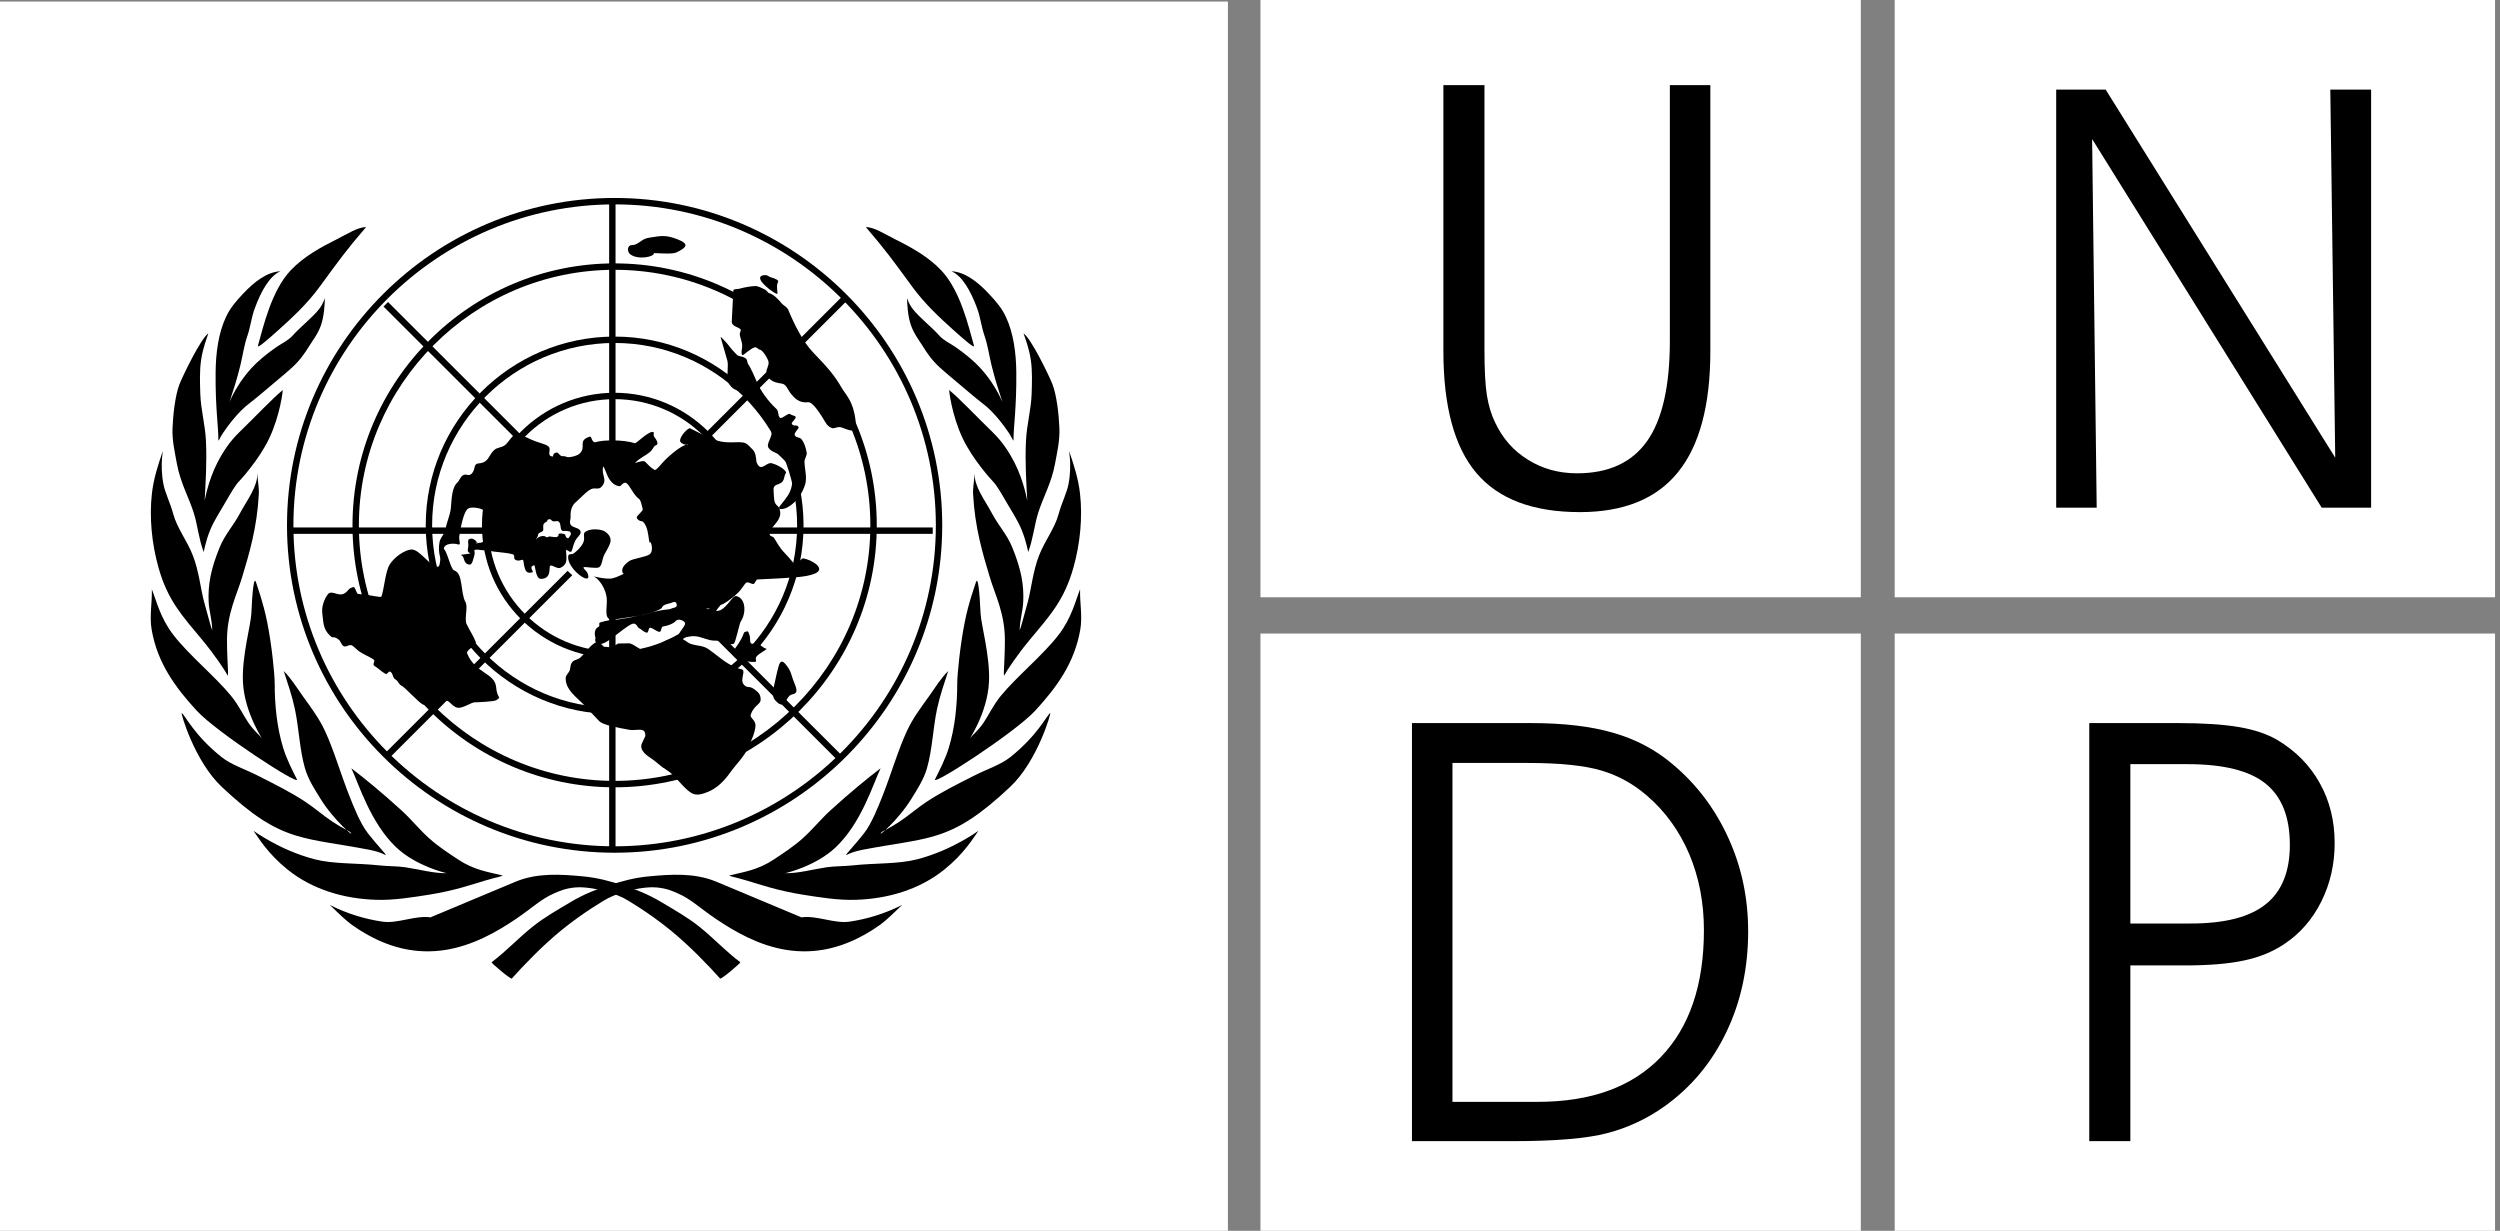
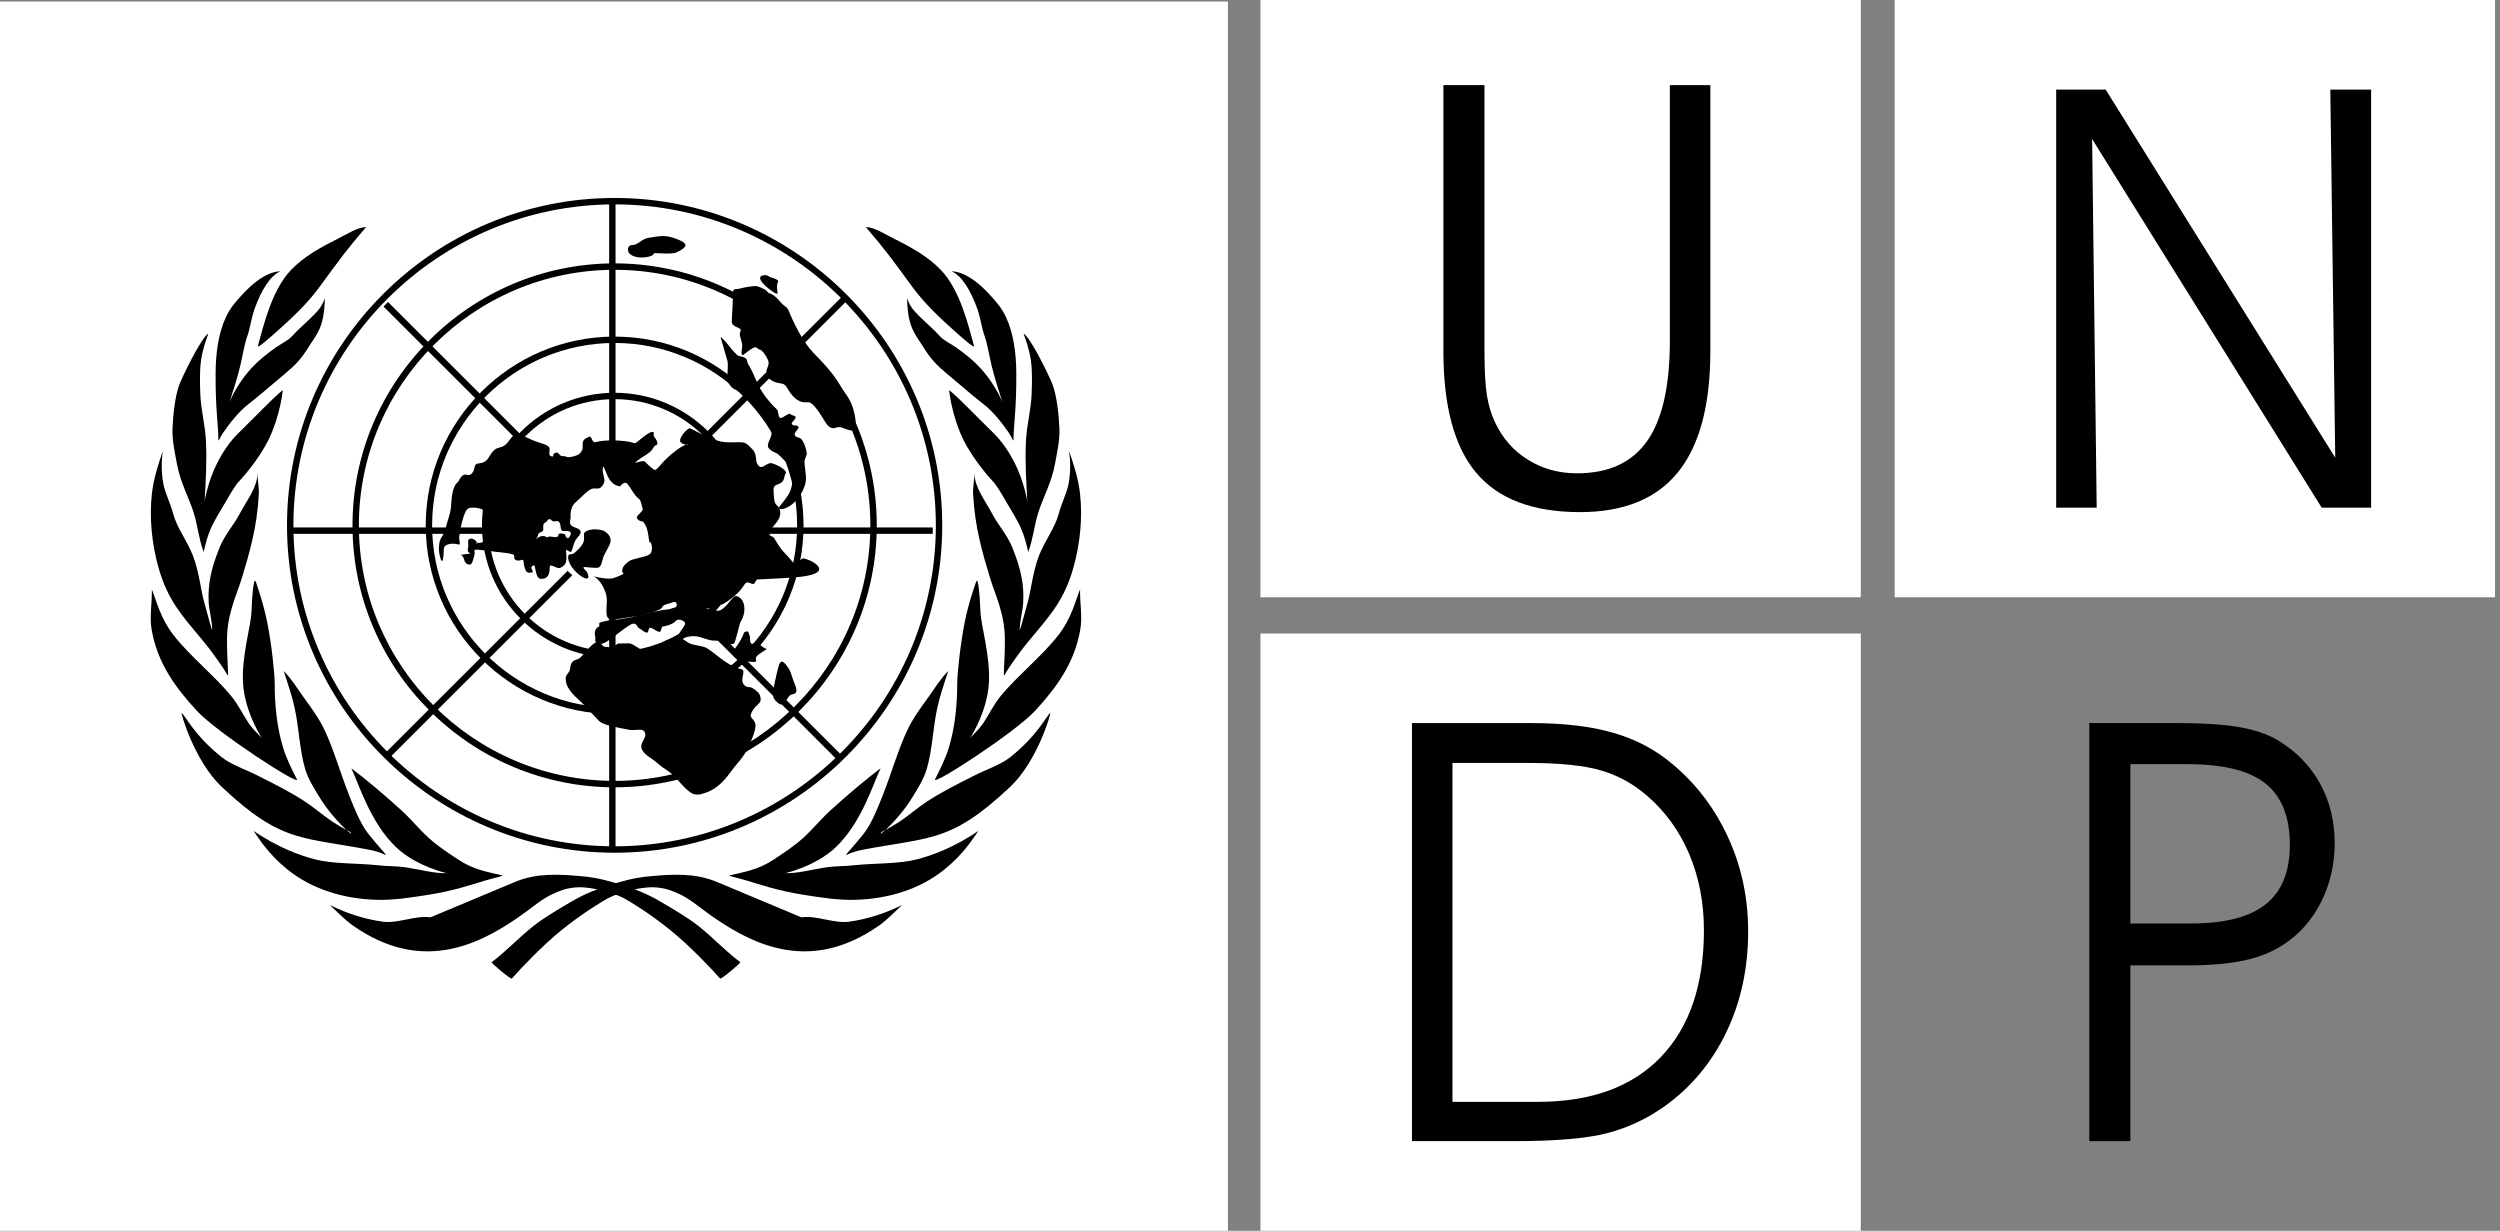
<svg xmlns="http://www.w3.org/2000/svg" width="65" height="32" viewBox="0 0 65 32" fill="none">
  <rect x="0" y="0" width="65" height="32" fill="#808080" stroke="none" />
  <path d="M31.926 0.04H0V32H31.926V0.04Z" fill="white" />
  <path fill-rule="evenodd" clip-rule="evenodd" d="M15.838 22.121V5.298H16.004V22.121H15.838Z" fill="black" />
  <path fill-rule="evenodd" clip-rule="evenodd" d="M9.971 19.624L21.913 7.692L22.03 7.809L10.089 19.742L9.971 19.624Z" fill="black" />
  <path fill-rule="evenodd" clip-rule="evenodd" d="M24.251 13.88H7.59V13.714H24.251V13.88Z" fill="black" />
  <path fill-rule="evenodd" clip-rule="evenodd" d="M21.752 19.742L9.971 7.97L10.089 7.852L21.869 19.624L21.752 19.742Z" fill="black" />
  <path fill-rule="evenodd" clip-rule="evenodd" d="M9.519 5.903C9.297 5.907 9.034 6.082 8.764 6.217C8.342 6.427 7.899 6.67 7.562 7.024C7.056 7.556 6.845 8.5 6.707 8.986C6.684 9.068 6.916 8.873 7.266 8.557C7.575 8.278 7.98 7.91 8.308 7.46C8.828 6.749 9.007 6.499 9.519 5.903Z" fill="black" />
  <path fill-rule="evenodd" clip-rule="evenodd" d="M7.295 7.052C7.024 7.164 6.794 7.543 6.615 8.042C6.544 8.238 6.501 8.535 6.437 8.717C6.345 8.977 6.309 9.257 6.248 9.506C6.162 9.858 6.059 10.169 5.974 10.431C5.921 10.593 6.069 10.089 6.534 9.575C6.699 9.393 6.938 9.196 7.178 9.03C7.332 8.923 7.495 8.852 7.605 8.729C7.803 8.506 8.116 8.262 8.29 8.045C8.425 7.876 8.449 7.71 8.447 7.769C8.439 7.921 8.432 8.204 8.345 8.457C8.268 8.68 8.115 8.876 8.044 8.99C7.832 9.334 7.692 9.479 7.431 9.699C6.996 10.065 6.624 10.384 6.49 10.483C6.205 10.693 5.935 11.053 5.79 11.27C5.708 11.392 5.678 11.507 5.678 11.43C5.678 11.086 5.597 10.593 5.606 9.687C5.61 9.17 5.68 8.662 5.875 8.243C5.981 8.016 6.115 7.856 6.314 7.643C6.601 7.335 6.939 7.069 7.295 7.052Z" fill="black" />
  <path fill-rule="evenodd" clip-rule="evenodd" d="M5.417 8.671C5.387 8.766 5.278 9.031 5.229 9.356C5.186 9.643 5.199 9.978 5.208 10.246C5.222 10.65 5.334 11.046 5.354 11.45C5.383 12.026 5.344 12.563 5.321 13.021C5.32 13.04 5.401 12.512 5.657 12.019C5.805 11.733 5.98 11.472 6.223 11.237C6.655 10.818 7.09 10.354 7.352 10.141C7.357 10.137 7.29 10.784 7 11.396C6.736 11.954 6.248 12.481 6.23 12.499C6.108 12.62 5.99 12.841 5.854 13.071C5.719 13.301 5.566 13.54 5.472 13.763C5.332 14.1 5.301 14.366 5.294 14.349C5.161 13.987 5.138 13.648 5.035 13.327C4.906 12.922 4.69 12.552 4.599 12.055C4.546 11.761 4.473 11.452 4.485 11.141C4.5 10.764 4.556 10.286 4.663 9.999C4.737 9.804 5.228 8.782 5.417 8.671Z" fill="black" />
  <path fill-rule="evenodd" clip-rule="evenodd" d="M6.695 12.295C6.695 12.493 6.739 12.673 6.729 12.852C6.683 13.716 6.483 14.382 6.297 15.001C6.153 15.48 5.902 15.949 5.902 16.644C5.902 17.253 5.961 17.654 5.907 17.542C5.863 17.451 5.586 17.032 5.264 16.644C4.732 16.006 4.359 15.607 4.12 14.754C3.944 14.128 3.88 13.447 3.95 12.83C3.994 12.435 4.118 12.066 4.224 11.754C4.262 11.645 4.147 12.032 4.247 12.578C4.289 12.808 4.427 13.075 4.503 13.36C4.607 13.741 4.863 14.052 5.017 14.449C5.171 14.846 5.221 15.329 5.302 15.631C5.433 16.127 5.52 16.424 5.518 16.372C5.511 16.104 5.435 15.872 5.425 15.651C5.405 15.2 5.48 14.797 5.713 14.227C5.849 13.896 6.067 13.669 6.232 13.358C6.431 12.986 6.695 12.667 6.695 12.295Z" fill="black" />
  <path fill-rule="evenodd" clip-rule="evenodd" d="M3.948 15.322C4.068 15.617 4.163 16.059 4.504 16.503C4.916 17.039 5.601 17.593 6.008 18.093C6.21 18.34 6.332 18.609 6.464 18.8C6.597 18.992 6.74 19.107 6.792 19.176C6.899 19.316 6.354 18.575 6.316 17.724C6.287 17.059 6.523 16.243 6.535 15.951C6.559 15.398 6.602 14.941 6.661 15.154C6.684 15.236 6.839 15.64 6.947 16.176C7.069 16.784 7.142 17.539 7.142 17.77C7.142 18.339 7.201 18.916 7.361 19.441C7.45 19.736 7.598 20.019 7.719 20.262C7.815 20.457 5.635 19.043 5.116 18.479C4.552 17.866 4.092 17.233 3.943 16.371C3.883 16.029 3.956 15.694 3.948 15.322Z" fill="black" />
  <path fill-rule="evenodd" clip-rule="evenodd" d="M7.377 17.446C7.581 17.651 7.72 17.886 7.867 18.091C8.093 18.405 8.292 18.669 8.445 18.995C8.683 19.503 8.845 20.09 9.09 20.709C9.199 20.984 9.368 21.41 9.56 21.658C9.808 21.979 10.055 22.224 10.03 22.231C10.016 22.235 9.91 22.153 9.597 22.093C8.8 21.94 8.232 21.886 7.721 21.733C7.084 21.543 6.539 21.187 5.761 20.454C5.054 19.788 4.688 18.511 4.725 18.539C4.823 18.611 5.051 19.119 5.762 19.685C6.015 19.887 6.373 19.999 6.71 20.17C7.172 20.404 7.559 20.597 7.942 20.849C8.172 21 8.395 21.198 8.647 21.366C8.9 21.535 9.088 21.611 9.109 21.638C9.26 21.817 8.68 21.336 8.324 20.754C8.189 20.533 8.015 20.27 7.932 19.985C7.789 19.495 7.774 18.943 7.668 18.439C7.591 18.078 7.478 17.763 7.377 17.446Z" fill="black" />
  <path fill-rule="evenodd" clip-rule="evenodd" d="M9.134 19.975C9.461 20.224 9.919 20.595 10.443 21.074C10.689 21.298 10.899 21.564 11.162 21.8C11.394 22.009 11.678 22.192 11.905 22.343C12.323 22.622 12.678 22.667 13.053 22.759C13.114 22.774 12.947 22.797 12.623 22.892C12.299 22.988 11.819 23.157 11.155 23.262C10.712 23.331 10.244 23.41 9.778 23.395C8.947 23.369 8.126 23.131 7.477 22.609C6.959 22.192 6.721 21.783 6.591 21.602C6.581 21.588 7.255 22.102 8.184 22.342C8.685 22.471 9.273 22.435 9.879 22.502C10.081 22.524 10.338 22.518 10.544 22.55C10.937 22.61 11.274 22.709 11.612 22.703C11.616 22.703 10.825 22.528 10.3 22.029C9.626 21.388 9.329 20.378 9.134 19.975Z" fill="black" />
  <path fill-rule="evenodd" clip-rule="evenodd" d="M8.577 23.531C8.803 23.744 8.972 23.923 9.188 24.073C10.945 25.297 12.405 24.577 13.423 23.887C13.849 23.598 14.068 23.374 14.408 23.227C14.562 23.161 14.689 23.099 14.963 23.073C15.283 23.043 15.85 23.168 16.218 23.351C16.298 23.392 16.866 23.726 17.419 24.175C17.94 24.597 18.44 25.126 18.722 25.441C18.75 25.473 19.266 25.032 19.249 25.019C18.875 24.74 18.557 24.393 18.176 24.089C17.879 23.852 17.525 23.652 17.209 23.463C16.823 23.232 16.506 23.118 16.18 23.014C15.873 22.916 15.557 22.823 15.165 22.786C14.579 22.731 13.968 22.689 13.403 22.925L11.192 23.851C10.798 23.793 10.338 24.021 9.944 23.963C9.497 23.897 9.05 23.766 8.577 23.531Z" fill="black" />
  <path fill-rule="evenodd" clip-rule="evenodd" d="M22.511 5.903C22.732 5.907 22.995 6.082 23.265 6.217C23.688 6.427 24.13 6.67 24.467 7.024C24.974 7.556 25.185 8.5 25.323 8.986C25.346 9.068 25.113 8.873 24.763 8.557C24.454 8.278 24.05 7.91 23.722 7.46C23.201 6.749 23.022 6.499 22.511 5.903Z" fill="black" />
  <path fill-rule="evenodd" clip-rule="evenodd" d="M24.735 7.052C25.006 7.164 25.235 7.543 25.415 8.042C25.485 8.238 25.528 8.535 25.593 8.717C25.684 8.977 25.72 9.257 25.782 9.506C25.868 9.858 25.971 10.169 26.056 10.431C26.108 10.593 25.961 10.089 25.495 9.575C25.331 9.393 25.091 9.196 24.852 9.03C24.698 8.923 24.535 8.852 24.425 8.729C24.227 8.506 23.914 8.262 23.74 8.045C23.605 7.876 23.581 7.71 23.583 7.769C23.59 7.921 23.598 8.204 23.685 8.457C23.762 8.68 23.915 8.876 23.985 8.99C24.197 9.334 24.338 9.479 24.599 9.699C25.034 10.065 25.406 10.384 25.54 10.483C25.825 10.693 26.095 11.053 26.24 11.27C26.321 11.392 26.351 11.507 26.351 11.43C26.352 11.086 26.432 10.593 26.424 9.687C26.42 9.17 26.349 8.662 26.155 8.243C26.049 8.016 25.914 7.856 25.715 7.643C25.428 7.335 25.091 7.069 24.735 7.052Z" fill="black" />
  <path fill-rule="evenodd" clip-rule="evenodd" d="M26.612 8.671C26.643 8.766 26.752 9.031 26.801 9.356C26.844 9.643 26.831 9.978 26.822 10.246C26.808 10.65 26.696 11.046 26.676 11.45C26.647 12.026 26.686 12.563 26.709 13.021C26.71 13.04 26.628 12.512 26.373 12.019C26.225 11.733 26.05 11.472 25.808 11.237C25.375 10.818 24.941 10.354 24.678 10.141C24.673 10.137 24.74 10.784 25.03 11.396C25.294 11.954 25.782 12.481 25.8 12.499C25.921 12.62 26.04 12.841 26.176 13.071C26.311 13.301 26.465 13.54 26.557 13.763C26.697 14.1 26.729 14.366 26.735 14.349C26.869 13.987 26.892 13.648 26.995 13.327C27.124 12.922 27.34 12.552 27.431 12.055C27.485 11.761 27.557 11.452 27.545 11.141C27.53 10.764 27.474 10.286 27.367 9.999C27.294 9.804 26.802 8.782 26.612 8.671Z" fill="black" />
  <path fill-rule="evenodd" clip-rule="evenodd" d="M25.335 12.295C25.335 12.493 25.291 12.673 25.301 12.852C25.347 13.716 25.547 14.382 25.733 15.001C25.877 15.48 26.127 15.949 26.127 16.644C26.127 17.253 26.069 17.654 26.123 17.542C26.167 17.451 26.443 17.032 26.766 16.644C27.298 16.006 27.671 15.607 27.91 14.754C28.086 14.128 28.15 13.447 28.08 12.83C28.036 12.435 27.912 12.066 27.806 11.754C27.768 11.645 27.883 12.032 27.783 12.578C27.741 12.808 27.603 13.075 27.526 13.36C27.423 13.741 27.167 14.052 27.013 14.449C26.859 14.846 26.808 15.329 26.728 15.631C26.597 16.127 26.51 16.424 26.512 16.372C26.519 16.104 26.595 15.872 26.604 15.651C26.625 15.2 26.55 14.797 26.317 14.227C26.181 13.896 25.963 13.669 25.797 13.358C25.599 12.986 25.335 12.667 25.335 12.295Z" fill="black" />
  <path fill-rule="evenodd" clip-rule="evenodd" d="M28.082 15.322C27.962 15.617 27.867 16.059 27.526 16.503C27.114 17.039 26.429 17.593 26.021 18.093C25.819 18.34 25.698 18.609 25.566 18.8C25.433 18.992 25.29 19.107 25.237 19.176C25.131 19.316 25.676 18.575 25.714 17.724C25.744 17.059 25.508 16.243 25.495 15.951C25.47 15.398 25.428 14.941 25.369 15.154C25.346 15.236 25.19 15.64 25.083 16.176C24.962 16.784 24.888 17.539 24.888 17.77C24.888 18.339 24.829 18.916 24.669 19.441C24.58 19.736 24.431 20.019 24.311 20.262C24.215 20.457 26.395 19.043 26.914 18.479C27.478 17.866 27.938 17.233 28.087 16.371C28.147 16.029 28.074 15.694 28.082 15.322Z" fill="black" />
  <path fill-rule="evenodd" clip-rule="evenodd" d="M24.654 17.446C24.449 17.651 24.31 17.886 24.163 18.091C23.937 18.405 23.738 18.669 23.585 18.995C23.347 19.503 23.185 20.09 22.94 20.709C22.83 20.984 22.662 21.41 22.47 21.658C22.222 21.979 21.974 22.224 22 22.231C22.014 22.235 22.121 22.153 22.433 22.093C23.23 21.94 23.798 21.886 24.309 21.733C24.945 21.543 25.491 21.187 26.269 20.454C26.976 19.788 27.342 18.511 27.305 18.539C27.207 18.611 26.979 19.119 26.268 19.685C26.015 19.887 25.657 19.999 25.321 20.17C24.858 20.404 24.471 20.597 24.088 20.849C23.858 21 23.635 21.198 23.383 21.366C23.13 21.535 22.942 21.611 22.92 21.638C22.77 21.817 23.35 21.336 23.706 20.754C23.841 20.533 24.015 20.27 24.098 19.985C24.241 19.495 24.256 18.943 24.362 18.439C24.439 18.078 24.552 17.763 24.654 17.446Z" fill="black" />
  <path fill-rule="evenodd" clip-rule="evenodd" d="M22.896 19.975C22.569 20.224 22.111 20.595 21.587 21.074C21.341 21.298 21.13 21.564 20.867 21.8C20.635 22.009 20.351 22.192 20.125 22.343C19.706 22.622 19.352 22.667 18.976 22.759C18.915 22.774 19.083 22.797 19.407 22.892C19.731 22.988 20.21 23.157 20.875 23.262C21.317 23.331 21.786 23.41 22.252 23.395C23.082 23.369 23.904 23.131 24.552 22.609C25.071 22.192 25.309 21.783 25.439 21.602C25.449 21.588 24.775 22.102 23.846 22.342C23.345 22.471 22.757 22.435 22.151 22.502C21.949 22.524 21.692 22.518 21.486 22.55C21.093 22.61 20.756 22.709 20.418 22.703C20.414 22.703 21.205 22.528 21.729 22.029C22.404 21.388 22.701 20.378 22.896 19.975Z" fill="black" />
  <path fill-rule="evenodd" clip-rule="evenodd" d="M23.453 23.531C23.227 23.744 23.058 23.923 22.842 24.073C21.085 25.297 19.625 24.577 18.607 23.887C18.181 23.598 17.962 23.374 17.622 23.227C17.468 23.161 17.34 23.099 17.066 23.073C16.747 23.043 16.18 23.168 15.813 23.351C15.732 23.392 15.164 23.726 14.61 24.175C14.09 24.597 13.59 25.126 13.308 25.441C13.28 25.473 12.764 25.032 12.781 25.019C13.154 24.74 13.473 24.393 13.854 24.089C14.15 23.852 14.505 23.652 14.82 23.463C15.207 23.232 15.524 23.118 15.85 23.014C16.157 22.916 16.473 22.823 16.865 22.786C17.451 22.731 18.061 22.689 18.626 22.925L20.838 23.851C21.232 23.793 21.692 24.021 22.087 23.963C22.533 23.897 22.98 23.766 23.453 23.531Z" fill="black" />
  <path fill-rule="evenodd" clip-rule="evenodd" d="M15.98 5.314C11.38 5.314 7.629 9.063 7.629 13.659C7.629 18.255 11.38 22.004 15.98 22.004C20.58 22.004 24.332 18.255 24.332 13.659C24.332 9.063 20.58 5.314 15.98 5.314ZM7.462 13.659C7.462 8.971 11.289 5.147 15.98 5.147C20.672 5.147 24.498 8.971 24.498 13.659C24.498 18.347 20.672 22.171 15.98 22.171C11.289 22.171 7.462 18.347 7.462 13.659Z" fill="black" />
  <path fill-rule="evenodd" clip-rule="evenodd" d="M15.98 7.015C12.318 7.015 9.331 10 9.331 13.659C9.331 17.318 12.318 20.303 15.98 20.303C19.642 20.303 22.629 17.318 22.629 13.659C22.629 10 19.642 7.015 15.98 7.015ZM9.165 13.659C9.165 9.908 12.226 6.848 15.98 6.848C19.734 6.848 22.796 9.908 22.796 13.659C22.796 17.41 19.734 20.47 15.98 20.47C12.226 20.47 9.165 17.41 9.165 13.659Z" fill="black" />
  <path fill-rule="evenodd" clip-rule="evenodd" d="M15.98 8.917C13.367 8.917 11.235 11.048 11.235 13.659C11.235 16.27 13.367 18.4 15.98 18.4C18.594 18.4 20.725 16.27 20.725 13.659C20.725 11.048 18.594 8.917 15.98 8.917ZM11.069 13.659C11.069 10.956 13.275 8.751 15.98 8.751C18.686 8.751 20.892 10.956 20.892 13.659C20.892 16.363 18.686 18.567 15.98 18.567C13.275 18.567 11.069 16.363 11.069 13.659Z" fill="black" />
  <path fill-rule="evenodd" clip-rule="evenodd" d="M15.98 10.378C14.172 10.378 12.698 11.852 12.698 13.659C12.698 15.466 14.172 16.939 15.98 16.939C17.789 16.939 19.264 15.466 19.264 13.659C19.264 11.852 17.789 10.378 15.98 10.378ZM12.531 13.659C12.531 11.76 14.081 10.212 15.98 10.212C17.881 10.212 19.43 11.76 19.43 13.659C19.43 15.558 17.881 17.106 15.98 17.106C14.081 17.106 12.531 15.558 12.531 13.659Z" fill="black" />
  <path fill-rule="evenodd" clip-rule="evenodd" d="M15.98 11.958C16.918 11.958 17.683 12.722 17.683 13.659C17.683 14.596 16.918 15.36 15.98 15.36C15.042 15.36 14.278 14.596 14.278 13.659C14.278 12.722 15.042 11.958 15.98 11.958Z" fill="white" />
  <path fill-rule="evenodd" clip-rule="evenodd" d="M17.003 6.581C17.136 6.581 17.476 6.614 17.584 6.565C17.841 6.44 17.949 6.349 17.601 6.216C17.293 6.1 17.185 6.133 16.862 6.183C16.68 6.208 16.596 6.374 16.423 6.374C16.306 6.374 16.298 6.548 16.389 6.614C16.588 6.763 17.012 6.681 17.003 6.581Z" fill="black" />
  <path fill-rule="evenodd" clip-rule="evenodd" d="M19.899 7.153C19.743 7.153 19.727 7.233 19.819 7.346C19.937 7.492 20.21 7.678 20.214 7.634C20.22 7.565 20.175 7.429 20.231 7.327C20.252 7.288 20.162 7.241 20.031 7.207C19.987 7.195 19.967 7.153 19.899 7.153Z" fill="black" />
  <path fill-rule="evenodd" clip-rule="evenodd" d="M19.663 7.437C19.549 7.437 19.366 7.466 19.227 7.506C19.164 7.525 19.069 7.504 19.066 7.556L19.026 8.36C19.02 8.489 19.225 8.514 19.255 8.564C19.272 8.594 19.234 8.64 19.234 8.685C19.234 8.76 19.294 8.878 19.297 8.983C19.301 9.087 19.25 9.178 19.305 9.234C19.322 9.25 19.485 9.081 19.613 9.033C19.672 9.011 19.723 9.091 19.751 9.091C19.83 9.091 19.973 9.343 19.982 9.407C19.997 9.512 19.918 9.6 19.927 9.672C19.951 9.856 20.079 9.942 20.323 9.973C20.44 9.988 20.471 10.11 20.537 10.2C20.647 10.35 20.779 10.488 21.008 10.458C21.12 10.443 21.297 10.715 21.383 10.852C21.471 10.994 21.511 11.097 21.643 11.133C21.703 11.148 21.782 11.075 21.893 11.118C22.183 11.23 22.282 11.259 22.244 10.931C22.186 10.425 21.994 10.274 21.885 10.086C21.703 9.771 21.547 9.584 21.144 9.166C20.869 8.882 20.637 8.4 20.499 8.065C20.461 7.974 20.381 7.953 20.331 7.895C20.22 7.767 20.121 7.656 19.991 7.619C19.955 7.609 19.949 7.55 19.865 7.517C19.814 7.497 19.785 7.467 19.663 7.437Z" fill="black" />
  <path fill-rule="evenodd" clip-rule="evenodd" d="M18.973 9.015C18.935 8.962 18.723 8.72 18.737 8.77L18.91 9.372C18.945 9.496 18.896 9.729 18.925 9.779C18.943 9.808 18.882 9.861 18.904 9.899C19.082 10.209 19.11 10.062 19.284 10.247C19.327 10.293 19.394 10.305 19.421 10.305C19.501 10.305 19.644 10.558 19.653 10.621C19.66 10.67 19.916 10.912 20.047 11.183C20.113 11.318 19.945 11.491 19.967 11.606C19.988 11.72 20.197 11.78 20.217 11.799C20.333 11.906 20.517 12.063 20.588 12.255C20.634 12.379 20.603 12.532 20.583 12.644C20.518 12.992 20.107 13.234 20.309 13.236C20.513 13.238 20.822 12.967 20.934 12.595C20.988 12.413 20.922 12.207 20.916 11.998C20.915 11.949 20.982 11.83 20.976 11.783C20.96 11.667 20.911 11.499 20.832 11.414C20.782 11.359 20.708 11.39 20.667 11.32C20.63 11.256 20.779 11.141 20.764 11.107C20.725 11.021 20.614 11.105 20.586 11.011C20.575 10.976 20.698 10.902 20.686 10.838C20.68 10.808 20.581 10.802 20.545 10.765C20.505 10.724 20.335 10.893 20.287 10.865C20.216 10.824 20.259 10.698 20.187 10.632C19.972 10.435 19.77 10.151 19.681 9.936C19.644 9.845 19.505 9.532 19.455 9.474C19.43 9.444 19.428 9.356 19.406 9.335C19.308 9.242 19.222 9.291 19.153 9.218C19.109 9.171 19.023 9.088 18.973 9.015Z" fill="black" />
  <path fill-rule="evenodd" clip-rule="evenodd" d="M16.779 19.136C16.779 19.079 16.773 19.001 16.695 18.98C16.617 18.959 16.468 18.994 16.371 18.976C16.049 18.916 15.678 18.856 15.574 18.744L15.166 18.31C14.996 18.131 14.725 17.95 14.709 17.671C14.704 17.578 14.708 17.593 14.798 17.46C14.838 17.4 14.816 17.31 14.864 17.235C14.928 17.135 15.008 17.175 15.098 17.088C15.248 16.943 15.474 16.595 15.602 16.718L15.701 16.814L15.901 16.832L16.074 16.731L16.351 16.726C16.476 16.724 16.73 16.986 16.886 16.959C17.035 16.933 17.061 16.823 17.183 16.731C17.305 16.638 17.524 16.564 17.643 16.573C17.747 16.581 17.86 16.708 17.961 16.741C18.128 16.797 18.278 16.78 18.42 16.878C18.71 17.081 18.948 17.328 19.286 17.403C19.379 17.424 19.29 17.579 19.301 17.708C19.307 17.784 19.379 17.863 19.462 17.863C19.543 17.863 19.604 17.913 19.657 17.955C19.726 18.009 19.777 18.068 19.777 18.188C19.777 18.323 19.595 18.337 19.519 18.585C19.493 18.669 19.642 18.715 19.643 18.86C19.643 19.045 19.496 19.332 19.462 19.416C19.36 19.665 19.151 19.853 18.98 20.093C18.821 20.316 18.629 20.502 18.396 20.593C18.24 20.654 18.102 20.695 17.972 20.616C17.755 20.484 17.558 20.155 17.333 20.021C17.18 19.93 17.082 19.823 16.965 19.742C16.848 19.661 16.598 19.517 16.694 19.317L16.779 19.136Z" fill="black" />
  <path fill-rule="evenodd" clip-rule="evenodd" d="M20.515 17.396C20.564 17.474 20.585 17.582 20.619 17.671C20.693 17.867 20.785 18.021 20.601 18.053C20.453 18.08 20.436 18.329 20.333 18.319C20.236 18.31 20.21 18.258 20.17 18.222C20.049 18.114 20.105 17.922 20.166 17.644C20.183 17.567 20.215 17.418 20.244 17.321C20.287 17.178 20.345 17.124 20.515 17.396Z" fill="black" />
-   <path fill-rule="evenodd" clip-rule="evenodd" d="M9.916 15.511C9.903 15.546 9.613 15.463 9.312 15.443C9.268 15.44 9.236 15.254 9.193 15.263C9.038 15.296 9.073 15.367 8.943 15.435C8.789 15.514 8.615 15.326 8.522 15.454C8.449 15.554 8.35 15.753 8.381 15.96C8.411 16.168 8.392 16.339 8.567 16.514C8.688 16.635 8.645 16.505 8.808 16.632C8.863 16.674 8.866 16.751 8.926 16.795C8.997 16.847 9.083 16.733 9.161 16.787C9.226 16.831 9.281 16.898 9.35 16.944C9.464 17.02 9.583 17.064 9.705 17.141C9.786 17.192 9.657 17.266 9.74 17.317C9.841 17.378 9.914 17.461 10.023 17.521C10.071 17.547 10.097 17.439 10.146 17.464C10.227 17.506 10.199 17.625 10.284 17.667C10.348 17.699 10.37 17.797 10.437 17.826C10.529 17.867 10.901 18.283 10.998 18.318C11.293 18.425 11.357 18.255 11.572 18.214C11.686 18.192 11.755 18.384 11.905 18.402C12.038 18.418 12.255 18.26 12.343 18.26C12.423 18.26 12.845 18.241 12.901 18.206C13.058 18.106 12.924 18.176 12.901 17.875C12.871 17.49 12.361 17.516 12.148 16.994C12.104 16.884 12.413 16.794 12.366 16.68C12.297 16.515 12.212 16.392 12.132 16.227C12.066 16.09 12.175 15.787 12.103 15.656C11.964 15.4 12.05 14.909 11.809 14.831C11.709 14.8 11.626 14.289 11.518 14.259C11.428 14.235 11.479 14.734 11.386 14.736C11.182 14.74 10.908 14.268 10.69 14.287C10.522 14.302 10.251 14.479 10.127 14.686C10.018 14.868 9.984 15.339 9.916 15.511Z" fill="black" />
  <path fill-rule="evenodd" clip-rule="evenodd" d="M11.538 14.281C11.538 14.122 11.802 14.118 11.91 14.155C11.998 14.184 11.928 14.042 11.94 13.955C11.956 13.821 12.045 13.296 12.171 13.223C12.267 13.168 12.479 13.213 12.541 13.247C12.726 13.351 12.552 13.778 12.584 13.985C12.618 14.204 12.263 14.065 12.394 14.129C12.462 14.163 12.317 13.938 12.193 14.023C12.151 14.05 12.183 14.13 12.176 14.203C12.17 14.276 12.127 14.344 12.225 14.384C12.26 14.398 11.939 14.421 11.982 14.432C12.101 14.464 12.022 14.665 12.213 14.68C12.282 14.685 12.305 14.525 12.33 14.45C12.37 14.33 12.29 14.293 12.374 14.293C12.459 14.293 12.383 14.284 12.482 14.299C12.536 14.307 12.63 14.308 12.69 14.319C12.912 14.36 13.145 14.36 13.328 14.411C13.396 14.431 13.356 14.498 13.377 14.532C13.408 14.578 13.492 14.588 13.555 14.56C13.635 14.525 13.597 14.635 13.644 14.768C13.661 14.816 13.681 14.93 13.846 14.879C13.891 14.865 13.728 14.738 13.888 14.697C13.921 14.689 13.919 15.05 14.061 15.05C14.294 15.05 14.284 14.869 14.293 14.743C14.301 14.625 14.476 14.811 14.573 14.762C14.757 14.671 14.734 14.562 14.717 14.312C14.713 14.251 14.826 14.395 14.859 14.332C14.894 14.266 14.905 14.151 14.961 14.049C15.005 13.97 15.101 13.905 15.096 13.83C15.089 13.727 14.91 13.723 14.854 13.663C14.785 13.59 14.841 13.512 14.836 13.428C14.827 13.297 14.86 13.148 14.972 13.054C15.118 12.932 15.292 12.719 15.42 12.702C15.52 12.689 15.596 12.744 15.682 12.601C15.768 12.46 15.655 12.377 15.673 12.169C15.685 12.025 15.762 12.353 15.859 12.483C15.983 12.651 16.134 12.655 16.141 12.627C16.145 12.612 16.23 12.528 16.281 12.557C16.376 12.611 16.464 12.868 16.62 12.977C16.656 13.002 16.683 13.119 16.712 13.238C16.724 13.288 16.542 13.414 16.555 13.458C16.573 13.516 16.63 13.549 16.695 13.555C16.732 13.558 16.799 13.657 16.831 13.785C16.872 13.95 16.875 14.147 16.901 14.099C16.922 14.06 17.017 14.343 16.873 14.424C16.769 14.483 16.449 14.529 16.37 14.582C16.086 14.771 16.19 14.92 16.217 14.913C16.248 14.906 16.047 15.008 15.924 15.037C15.762 15.075 15.351 14.964 15.424 14.983C15.545 15.016 15.775 15.303 15.778 15.611C15.78 15.835 15.712 16.07 15.88 16.11C15.969 16.131 16.143 16.096 16.339 16.063C16.719 15.998 17.176 15.882 17.212 15.795C17.247 15.711 17.375 15.702 17.43 15.682C17.534 15.642 17.581 15.626 17.596 15.724C17.609 15.805 17.488 15.803 17.46 15.82C17.389 15.866 17.288 15.817 16.846 15.955C16.689 16.004 16.45 16.037 16.194 16.073C15.982 16.103 15.753 16.133 15.607 16.183C15.547 16.204 15.612 16.27 15.567 16.293C15.395 16.385 15.494 16.586 15.482 16.602C15.464 16.629 15.461 16.826 15.72 16.712C15.896 16.634 16.316 16.244 16.456 16.216C16.553 16.196 16.576 16.318 16.613 16.333C16.689 16.363 16.733 16.441 16.822 16.449C16.862 16.453 16.861 16.316 16.902 16.32C16.98 16.326 17.08 16.434 17.154 16.427C17.195 16.423 17.191 16.298 17.23 16.291C17.378 16.265 17.503 16.219 17.565 16.15C17.646 16.059 17.788 16.152 17.805 16.184C17.854 16.273 17.601 16.46 17.66 16.539C17.725 16.627 17.888 16.531 18.063 16.541C18.238 16.55 18.426 16.665 18.584 16.656C18.795 16.645 18.947 16.793 19.079 16.736C19.123 16.716 19.227 16.205 19.259 16.159C19.397 15.96 19.404 15.572 19.154 15.5C19.045 15.468 18.94 15.757 18.732 15.864C18.637 15.912 18.486 15.845 18.364 15.83C18.299 15.822 18.492 15.827 18.549 15.807C18.643 15.774 18.719 15.722 18.75 15.722C18.799 15.723 19.03 15.567 19.191 15.408C19.308 15.292 19.363 15.165 19.408 15.147C19.47 15.123 19.538 15.196 19.597 15.181C19.632 15.171 19.656 15.068 19.693 15.066C20.526 15.024 20.954 15.016 21.191 14.911C21.485 14.782 21.111 14.558 20.886 14.517C20.823 14.506 20.644 14.767 20.657 14.76C20.725 14.723 20.565 14.55 20.363 14.336C20.272 14.241 20.2 14.102 20.122 13.982C20.095 13.942 20.03 13.952 20.014 13.903C19.959 13.731 20.326 13.575 20.284 13.294C20.254 13.094 20.134 13.196 20.123 12.923C20.113 12.681 20.075 12.641 20.244 12.585C20.42 12.527 20.37 12.382 20.432 12.302C20.469 12.255 20.282 12.102 20.061 12.043C19.974 12.021 19.867 12.141 19.792 12.143C19.716 12.145 19.671 12.027 19.668 12.006C19.652 11.908 19.663 11.761 19.537 11.656C19.505 11.629 19.431 11.524 19.331 11.507C19.164 11.477 18.922 11.534 18.672 11.463C18.38 11.379 18.051 11.182 17.94 11.135C17.899 11.117 17.681 11.329 17.682 11.457C17.684 11.556 17.904 11.579 17.894 11.571C17.831 11.515 17.565 11.704 17.346 11.908C17.196 12.046 17.064 12.245 17.017 12.217C16.855 12.12 16.784 11.992 16.745 11.99C16.631 11.984 16.496 12.054 16.515 12.033C16.615 11.92 16.796 11.839 16.891 11.759C16.985 11.679 16.991 11.601 17.043 11.583C17.157 11.544 17.052 11.416 17.007 11.352C16.972 11.302 17.035 11.218 16.953 11.23C16.807 11.253 16.546 11.537 16.503 11.523C16.203 11.426 15.683 11.436 15.497 11.493C15.38 11.53 15.391 11.331 15.331 11.352C15.002 11.466 15.261 11.612 15.069 11.794C15.017 11.843 14.886 11.883 14.779 11.887C14.731 11.888 14.681 11.854 14.659 11.859C14.546 11.888 14.53 11.741 14.454 11.768C14.328 11.813 14.428 11.887 14.339 11.865C14.24 11.841 14.304 11.732 14.287 11.649C14.276 11.6 14.196 11.566 14.146 11.549C13.871 11.457 13.943 11.489 13.655 11.357C13.601 11.332 13.473 11.261 13.391 11.299C13.285 11.348 13.219 11.521 13.109 11.587C13.008 11.649 12.934 11.626 12.847 11.703C12.756 11.786 12.718 11.902 12.653 11.963C12.486 12.122 12.37 11.96 12.332 12.178C12.325 12.214 12.297 12.304 12.233 12.338C12.155 12.38 12.117 12.306 12.033 12.361C11.967 12.403 11.93 12.513 11.905 12.533C11.747 12.658 11.743 12.97 11.724 13.196C11.704 13.422 11.587 13.626 11.58 13.805C11.579 13.824 11.447 13.991 11.428 14.09C11.402 14.235 11.409 14.355 11.439 14.47C11.47 14.589 11.492 14.604 11.507 14.572C11.532 14.518 11.538 14.333 11.538 14.281Z" fill="black" />
  <path fill-rule="evenodd" clip-rule="evenodd" d="M15.182 14.046C15.2 13.982 15.16 13.877 15.206 13.838C15.342 13.721 15.642 13.763 15.719 13.813C15.802 13.868 15.887 13.948 15.874 14.072C15.864 14.169 15.773 14.303 15.714 14.418C15.65 14.541 15.66 14.69 15.578 14.748C15.518 14.79 15.243 14.735 15.183 14.745C15.133 14.753 15.253 14.854 15.265 14.878C15.465 15.321 14.685 14.766 14.78 14.435C14.791 14.398 14.866 14.425 14.919 14.386C15.037 14.301 15.175 14.145 15.182 14.046Z" fill="black" />
  <path fill-rule="evenodd" clip-rule="evenodd" d="M19.092 16.89C19.433 16.43 19.267 16.442 19.432 16.415C19.45 16.412 19.467 16.444 19.496 16.545C19.507 16.584 19.492 16.685 19.521 16.721C19.556 16.762 19.636 16.72 19.709 16.742C19.777 16.762 19.836 16.847 19.927 16.868C19.97 16.878 19.721 16.986 19.662 17.081C19.609 17.164 19.771 17.238 19.477 17.203C19.198 17.169 19.18 16.86 19.092 16.89Z" fill="black" />
  <path fill-rule="evenodd" clip-rule="evenodd" d="M14.231 13.548C14.105 13.624 14.125 13.63 14.125 13.775C14.125 13.843 13.99 13.833 13.99 13.907C13.99 13.947 13.911 14.059 13.941 14.022C14.032 13.911 14.171 13.931 14.196 13.959C14.224 13.991 14.255 13.946 14.29 13.948C14.359 13.952 14.521 14.006 14.521 13.902C14.521 13.843 14.69 13.881 14.693 13.9C14.702 13.956 14.761 14.039 14.802 13.963C14.831 13.91 14.86 13.893 14.831 13.834C14.817 13.804 14.698 13.802 14.675 13.805C14.552 13.826 14.592 13.684 14.556 13.604C14.504 13.491 14.421 13.595 14.352 13.539C14.302 13.499 14.327 13.484 14.236 13.514C14.226 13.517 14.231 13.549 14.231 13.548Z" fill="white" />
  <path d="M48.381 0H32.772V15.529H48.381V0Z" fill="white" />
  <path d="M48.381 16.471H32.772V32H48.381V16.471Z" fill="white" />
  <path d="M64.871 0H49.262V15.529H64.871V0Z" fill="white" />
-   <path d="M64.871 16.471H49.262V32H64.871V16.471Z" fill="white" />
  <path fill-rule="evenodd" clip-rule="evenodd" d="M60.716 11.9L60.588 2.329H61.649V13.199H60.364L54.395 3.614L54.514 13.199H53.461V2.329H54.747L60.716 11.9Z" fill="black" />
  <path fill-rule="evenodd" clip-rule="evenodd" d="M37.764 19.837V28.648H39.983C41.367 28.648 42.433 28.261 43.181 27.484C43.928 26.707 44.302 25.606 44.302 24.184C44.302 23.471 44.175 22.813 43.923 22.212C43.667 21.611 43.303 21.103 42.831 20.696C42.477 20.388 42.081 20.166 41.643 20.036C41.204 19.904 40.567 19.837 39.73 19.837H37.764ZM36.711 18.8H39.804C40.656 18.8 41.373 18.885 41.952 19.055C42.533 19.223 43.045 19.493 43.486 19.868C44.111 20.39 44.593 21.03 44.937 21.786C45.282 22.543 45.452 23.351 45.452 24.212C45.452 25.173 45.264 26.047 44.884 26.837C44.506 27.627 43.971 28.269 43.277 28.765C42.821 29.089 42.324 29.321 41.791 29.461C41.258 29.601 40.437 29.67 39.325 29.67H36.711V18.8Z" fill="black" />
  <path fill-rule="evenodd" clip-rule="evenodd" d="M55.389 19.868V24.011H56.966C57.843 24.011 58.49 23.845 58.908 23.511C59.327 23.178 59.536 22.663 59.536 21.965C59.536 21.239 59.324 20.709 58.903 20.372C58.483 20.036 57.807 19.868 56.876 19.868H55.389ZM54.321 18.8H56.629C57.292 18.8 57.822 18.836 58.22 18.905C58.62 18.974 58.949 19.086 59.214 19.241C59.694 19.529 60.061 19.904 60.316 20.365C60.573 20.826 60.701 21.343 60.701 21.921C60.701 22.469 60.586 22.974 60.354 23.44C60.122 23.906 59.798 24.276 59.385 24.549C59.097 24.742 58.753 24.885 58.353 24.971C57.95 25.058 57.44 25.101 56.817 25.101H55.389V29.67H54.321V18.8Z" fill="black" />
  <path fill-rule="evenodd" clip-rule="evenodd" d="M37.528 2.214H38.596V9.088C38.596 9.621 38.617 10.02 38.66 10.283C38.704 10.548 38.773 10.78 38.872 10.983C39.068 11.399 39.351 11.723 39.729 11.954C40.103 12.189 40.529 12.306 41.003 12.306C41.825 12.306 42.432 12.026 42.827 11.465C43.219 10.907 43.416 10.039 43.416 8.864V2.214H44.469V9.126C44.469 10.535 44.188 11.585 43.627 12.278C43.069 12.969 42.217 13.315 41.077 13.315C39.856 13.315 38.961 12.976 38.387 12.299C37.814 11.623 37.528 10.566 37.528 9.126V2.214Z" fill="black" />
</svg>